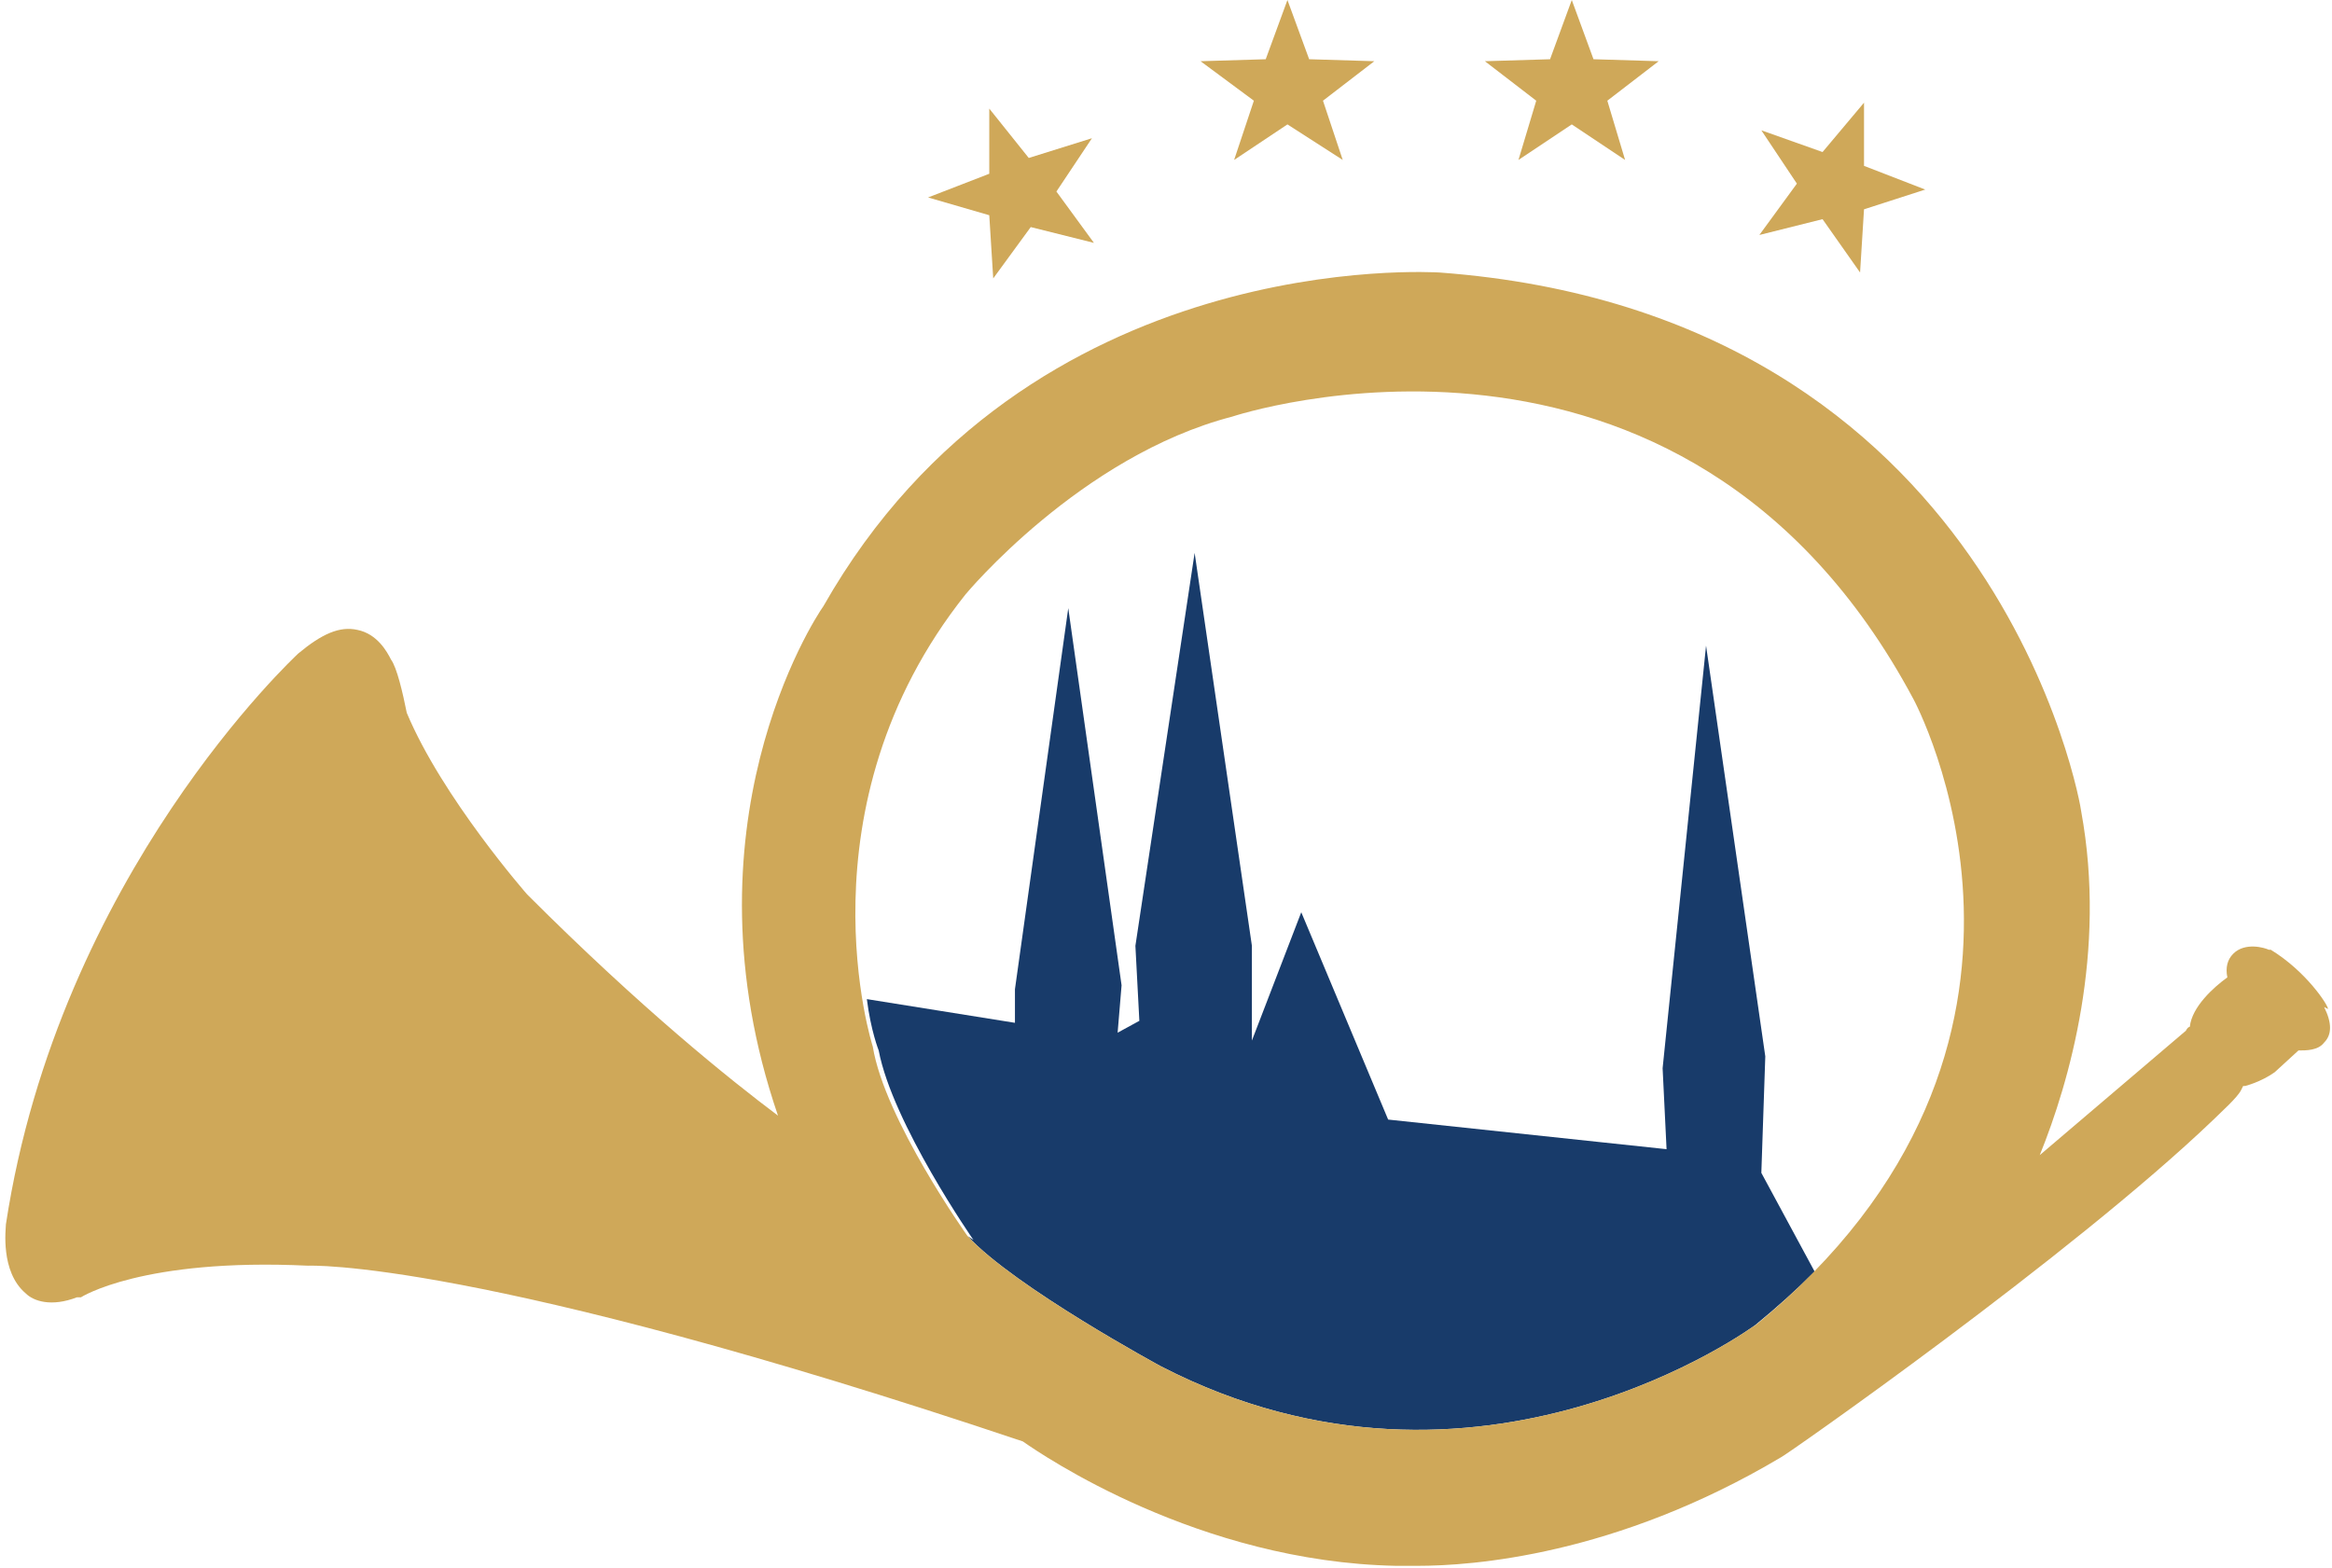
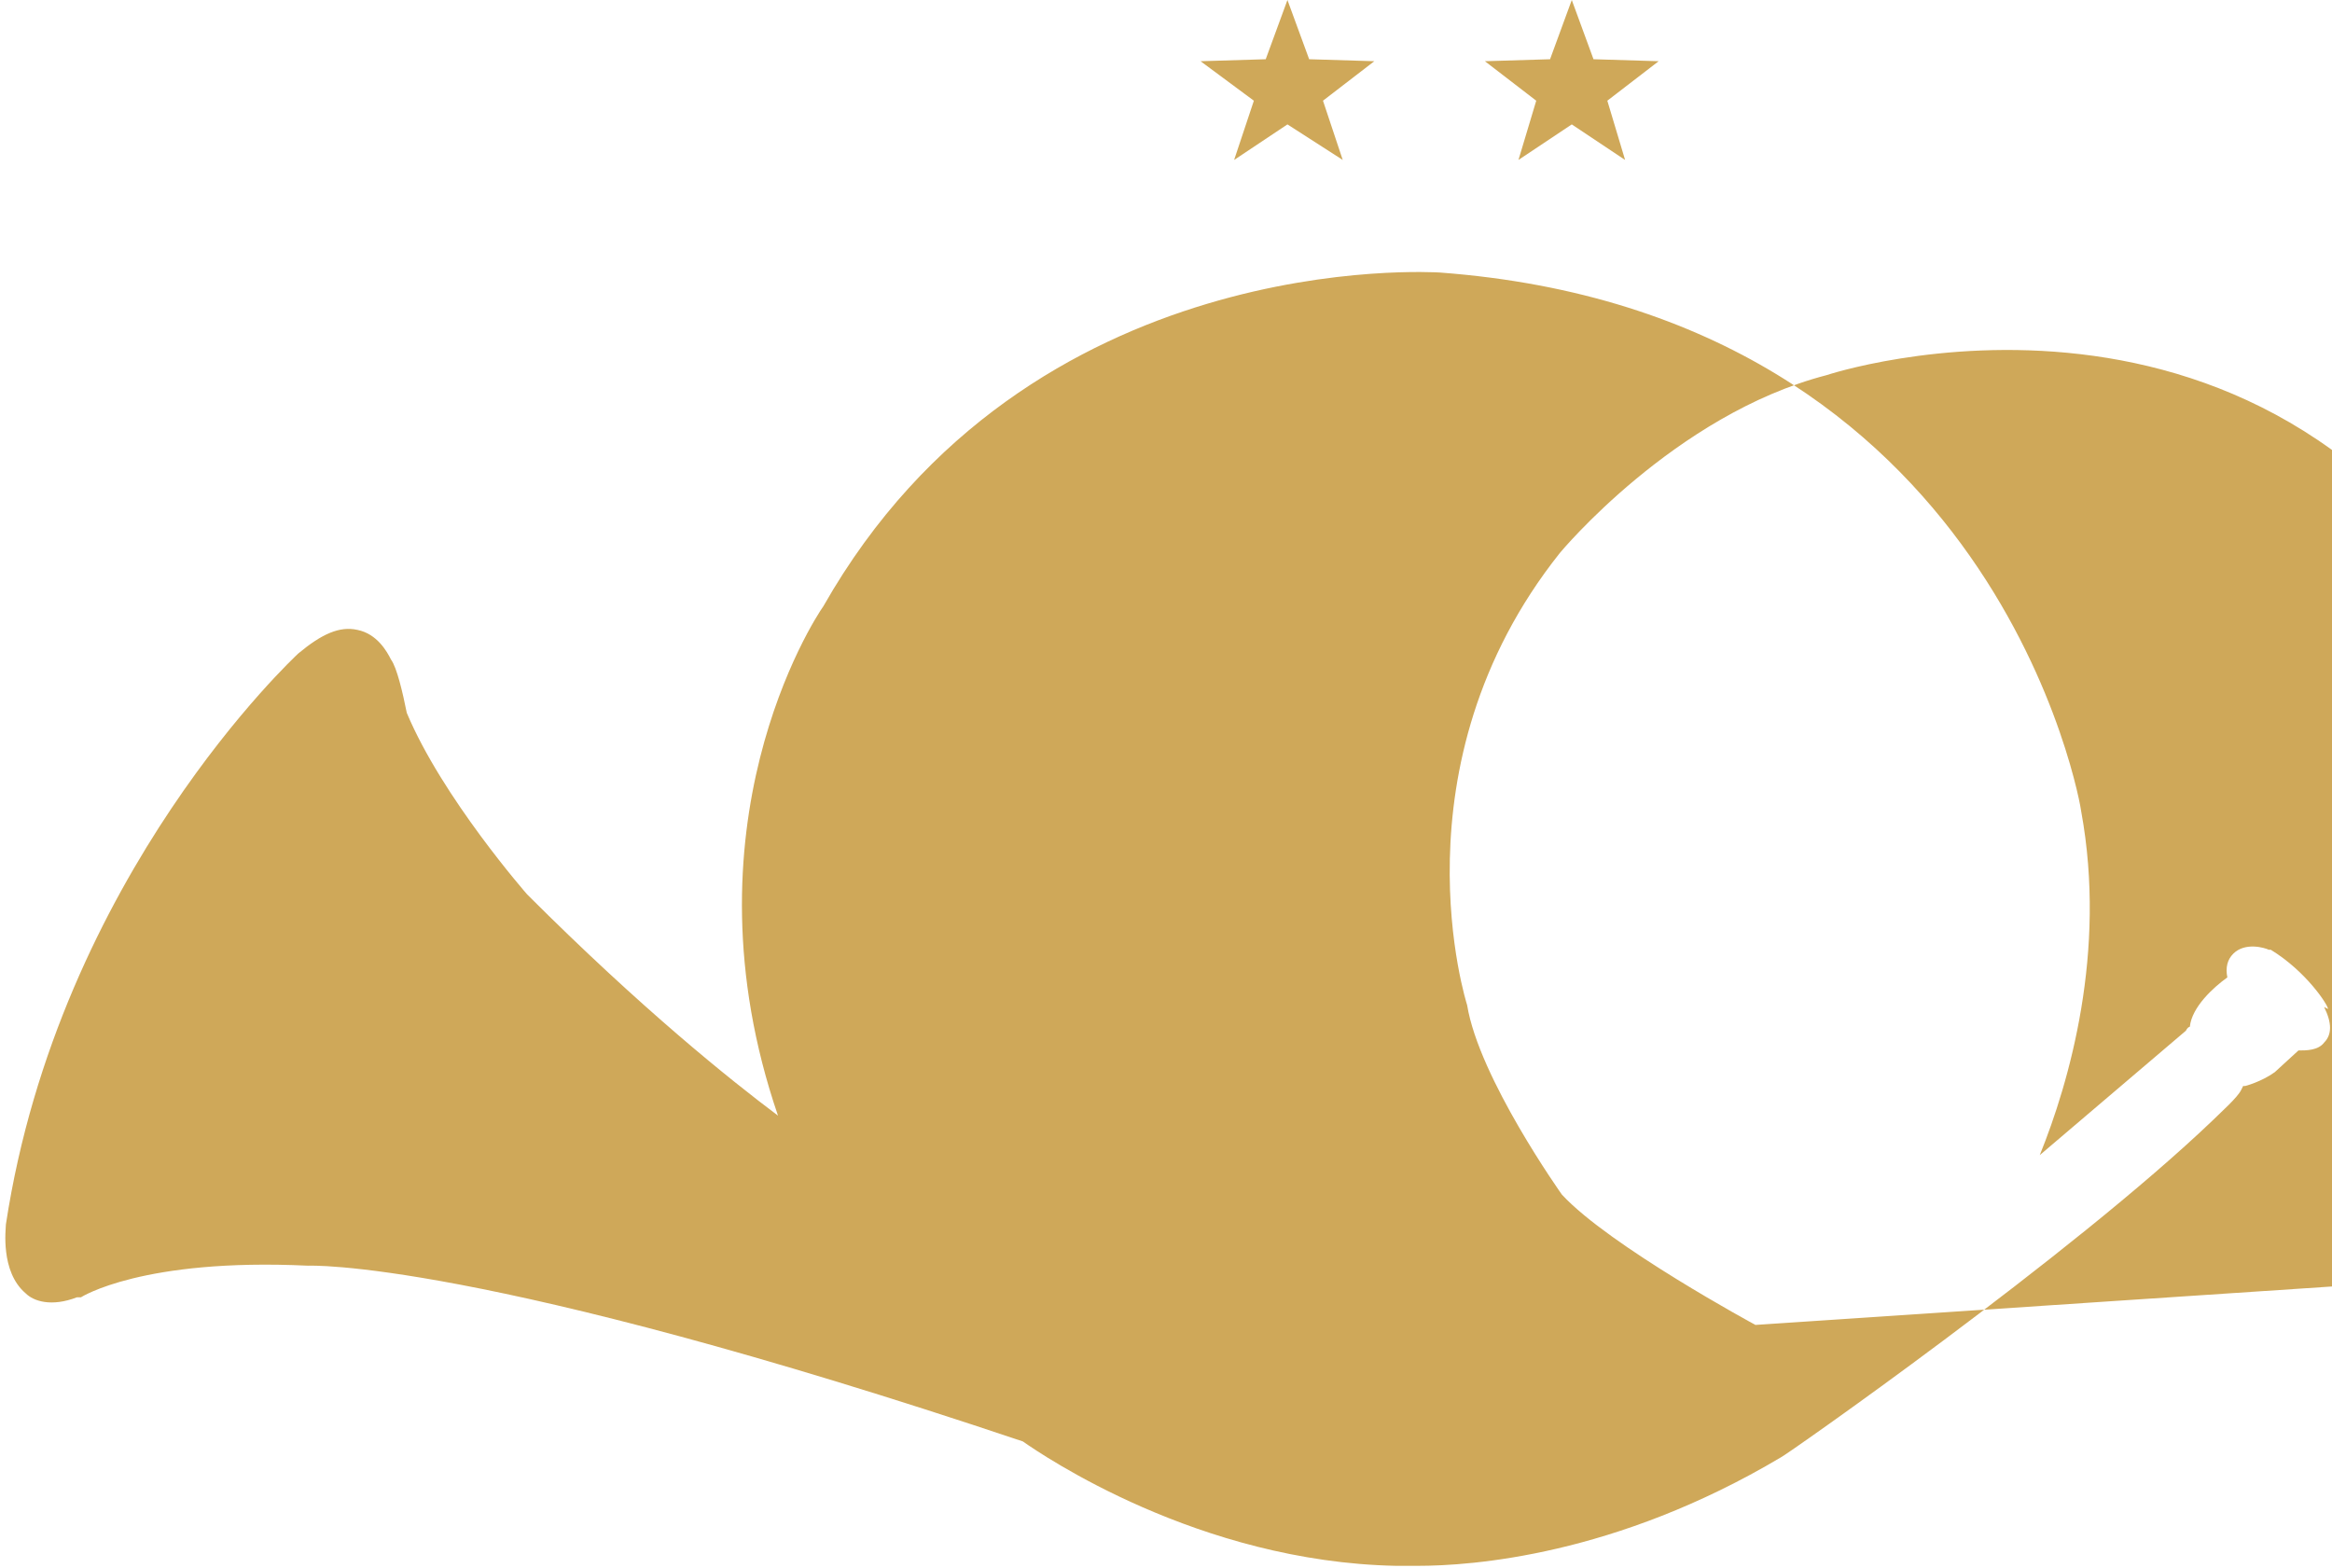
<svg xmlns="http://www.w3.org/2000/svg" id="Ebene_1" version="1.1" viewBox="0 0 118.1 79.4">
  <defs>
    <style>
      .st0 {
        fill: #cfa859;
      }

      .st1 {
        fill: #183b6a;
      }
    </style>
  </defs>
-   <path class="st1" d="M49,62.6c2.4,2.6,9.8,6.6,9.8,6.6,16.1,8.3,30.1-2.1,30.1-2.1,1.1-.9,2.1-1.8,3-2.7l-2.7-5,.2-5.9-3-20.8-2.2,21.4.2,4.1-14.1-1.5-4.4-10.5-2.5,6.5v-4.8l-2.9-19.9-3,19.9.2,3.8-1.1.6.2-2.4-2.7-19.1-2.7,19.3v1.7l-7.5-1.2c.2,1.6.6,2.6.6,2.6.7,3.7,4.8,9.6,4.8,9.6h0Z" />
-   <path class="st0" d="M88.9,67.1s-14,10.4-30.1,2.1c0,0-7.4-4-9.8-6.6,0,0-4.2-5.9-4.8-9.6,0,0-3.9-12.1,4.7-22.9,0,0,5.8-7,13.5-9,0,0,22.8-7.6,34.5,14.3,0,0,9.5,17.5-8.1,31.8M117.9,51.1h0c0-.2-1.1-1.9-2.9-3h-.1c-.2-.1-1.2-.4-1.8.2-.3.3-.4.7-.3,1.2-.7.5-1.8,1.5-1.9,2.5,0,0-.1,0-.2.2l-7.4,6.3c1.5-3.7,3.4-10.3,2.1-17.4,0-.2-4.2-25.2-32.5-27.3-.2,0-20.8-1.4-31.2,16.9-.5.7-7.3,11.2-2.3,25.8-2.4-1.8-6.9-5.4-12.7-11.2,0,0-4.3-4.9-6.1-9.2-.2-1-.5-2.3-.8-2.7,0,0,0,0,0,0-.2-.4-.7-1.3-1.7-1.5-.9-.2-1.8.2-3,1.2h0c-.1.1-12.1,11.2-14.8,28.9,0,.2-.3,2.4,1,3.5.4.4,1.3.7,2.6.2h.2c0,0,3.1-2,11.5-1.6h0c0,0,8.5-.4,36.2,8.9,1,.7,8.9,6.1,18.9,6.3,0,0,.5,0,1.1,0,2.7,0,10-.5,18.4-5.5.1,0,14.7-10.2,21.9-17.1.4-.4,1.2-1.1,1.4-1.5,0,0,.1-.2.1-.2h.1c0,0,.8-.2,1.5-.7l1.2-1.1c.4,0,1,0,1.3-.4.4-.4.4-1,0-1.8" />
-   <polygon class="st0" points="50.1 5.5 50.1 8.8 47 10 50.1 10.9 50.3 14.1 52.2 11.5 55.4 12.3 53.5 9.7 55.3 7 52.1 8 50.1 5.5" />
+   <path class="st0" d="M88.9,67.1c0,0-7.4-4-9.8-6.6,0,0-4.2-5.9-4.8-9.6,0,0-3.9-12.1,4.7-22.9,0,0,5.8-7,13.5-9,0,0,22.8-7.6,34.5,14.3,0,0,9.5,17.5-8.1,31.8M117.9,51.1h0c0-.2-1.1-1.9-2.9-3h-.1c-.2-.1-1.2-.4-1.8.2-.3.3-.4.7-.3,1.2-.7.5-1.8,1.5-1.9,2.5,0,0-.1,0-.2.2l-7.4,6.3c1.5-3.7,3.4-10.3,2.1-17.4,0-.2-4.2-25.2-32.5-27.3-.2,0-20.8-1.4-31.2,16.9-.5.7-7.3,11.2-2.3,25.8-2.4-1.8-6.9-5.4-12.7-11.2,0,0-4.3-4.9-6.1-9.2-.2-1-.5-2.3-.8-2.7,0,0,0,0,0,0-.2-.4-.7-1.3-1.7-1.5-.9-.2-1.8.2-3,1.2h0c-.1.1-12.1,11.2-14.8,28.9,0,.2-.3,2.4,1,3.5.4.4,1.3.7,2.6.2h.2c0,0,3.1-2,11.5-1.6h0c0,0,8.5-.4,36.2,8.9,1,.7,8.9,6.1,18.9,6.3,0,0,.5,0,1.1,0,2.7,0,10-.5,18.4-5.5.1,0,14.7-10.2,21.9-17.1.4-.4,1.2-1.1,1.4-1.5,0,0,.1-.2.1-.2h.1c0,0,.8-.2,1.5-.7l1.2-1.1c.4,0,1,0,1.3-.4.4-.4.4-1,0-1.8" />
  <polygon class="st0" points="65.2 0 64.1 3 60.8 3.1 63.5 5.1 62.5 8.1 65.2 6.3 68 8.1 67 5.1 69.6 3.1 66.3 3 65.2 0" />
  <polygon class="st0" points="79.6 0 78.5 3 75.2 3.1 77.8 5.1 76.9 8.1 79.6 6.3 82.3 8.1 81.4 5.1 84 3.1 80.7 3 79.6 0" />
-   <polygon class="st0" points="94.4 5.2 92.3 7.7 89.2 6.6 91 9.3 89.1 11.9 92.3 11.1 94.2 13.8 94.4 10.6 97.5 9.6 94.4 8.4 94.4 5.2" />
</svg>